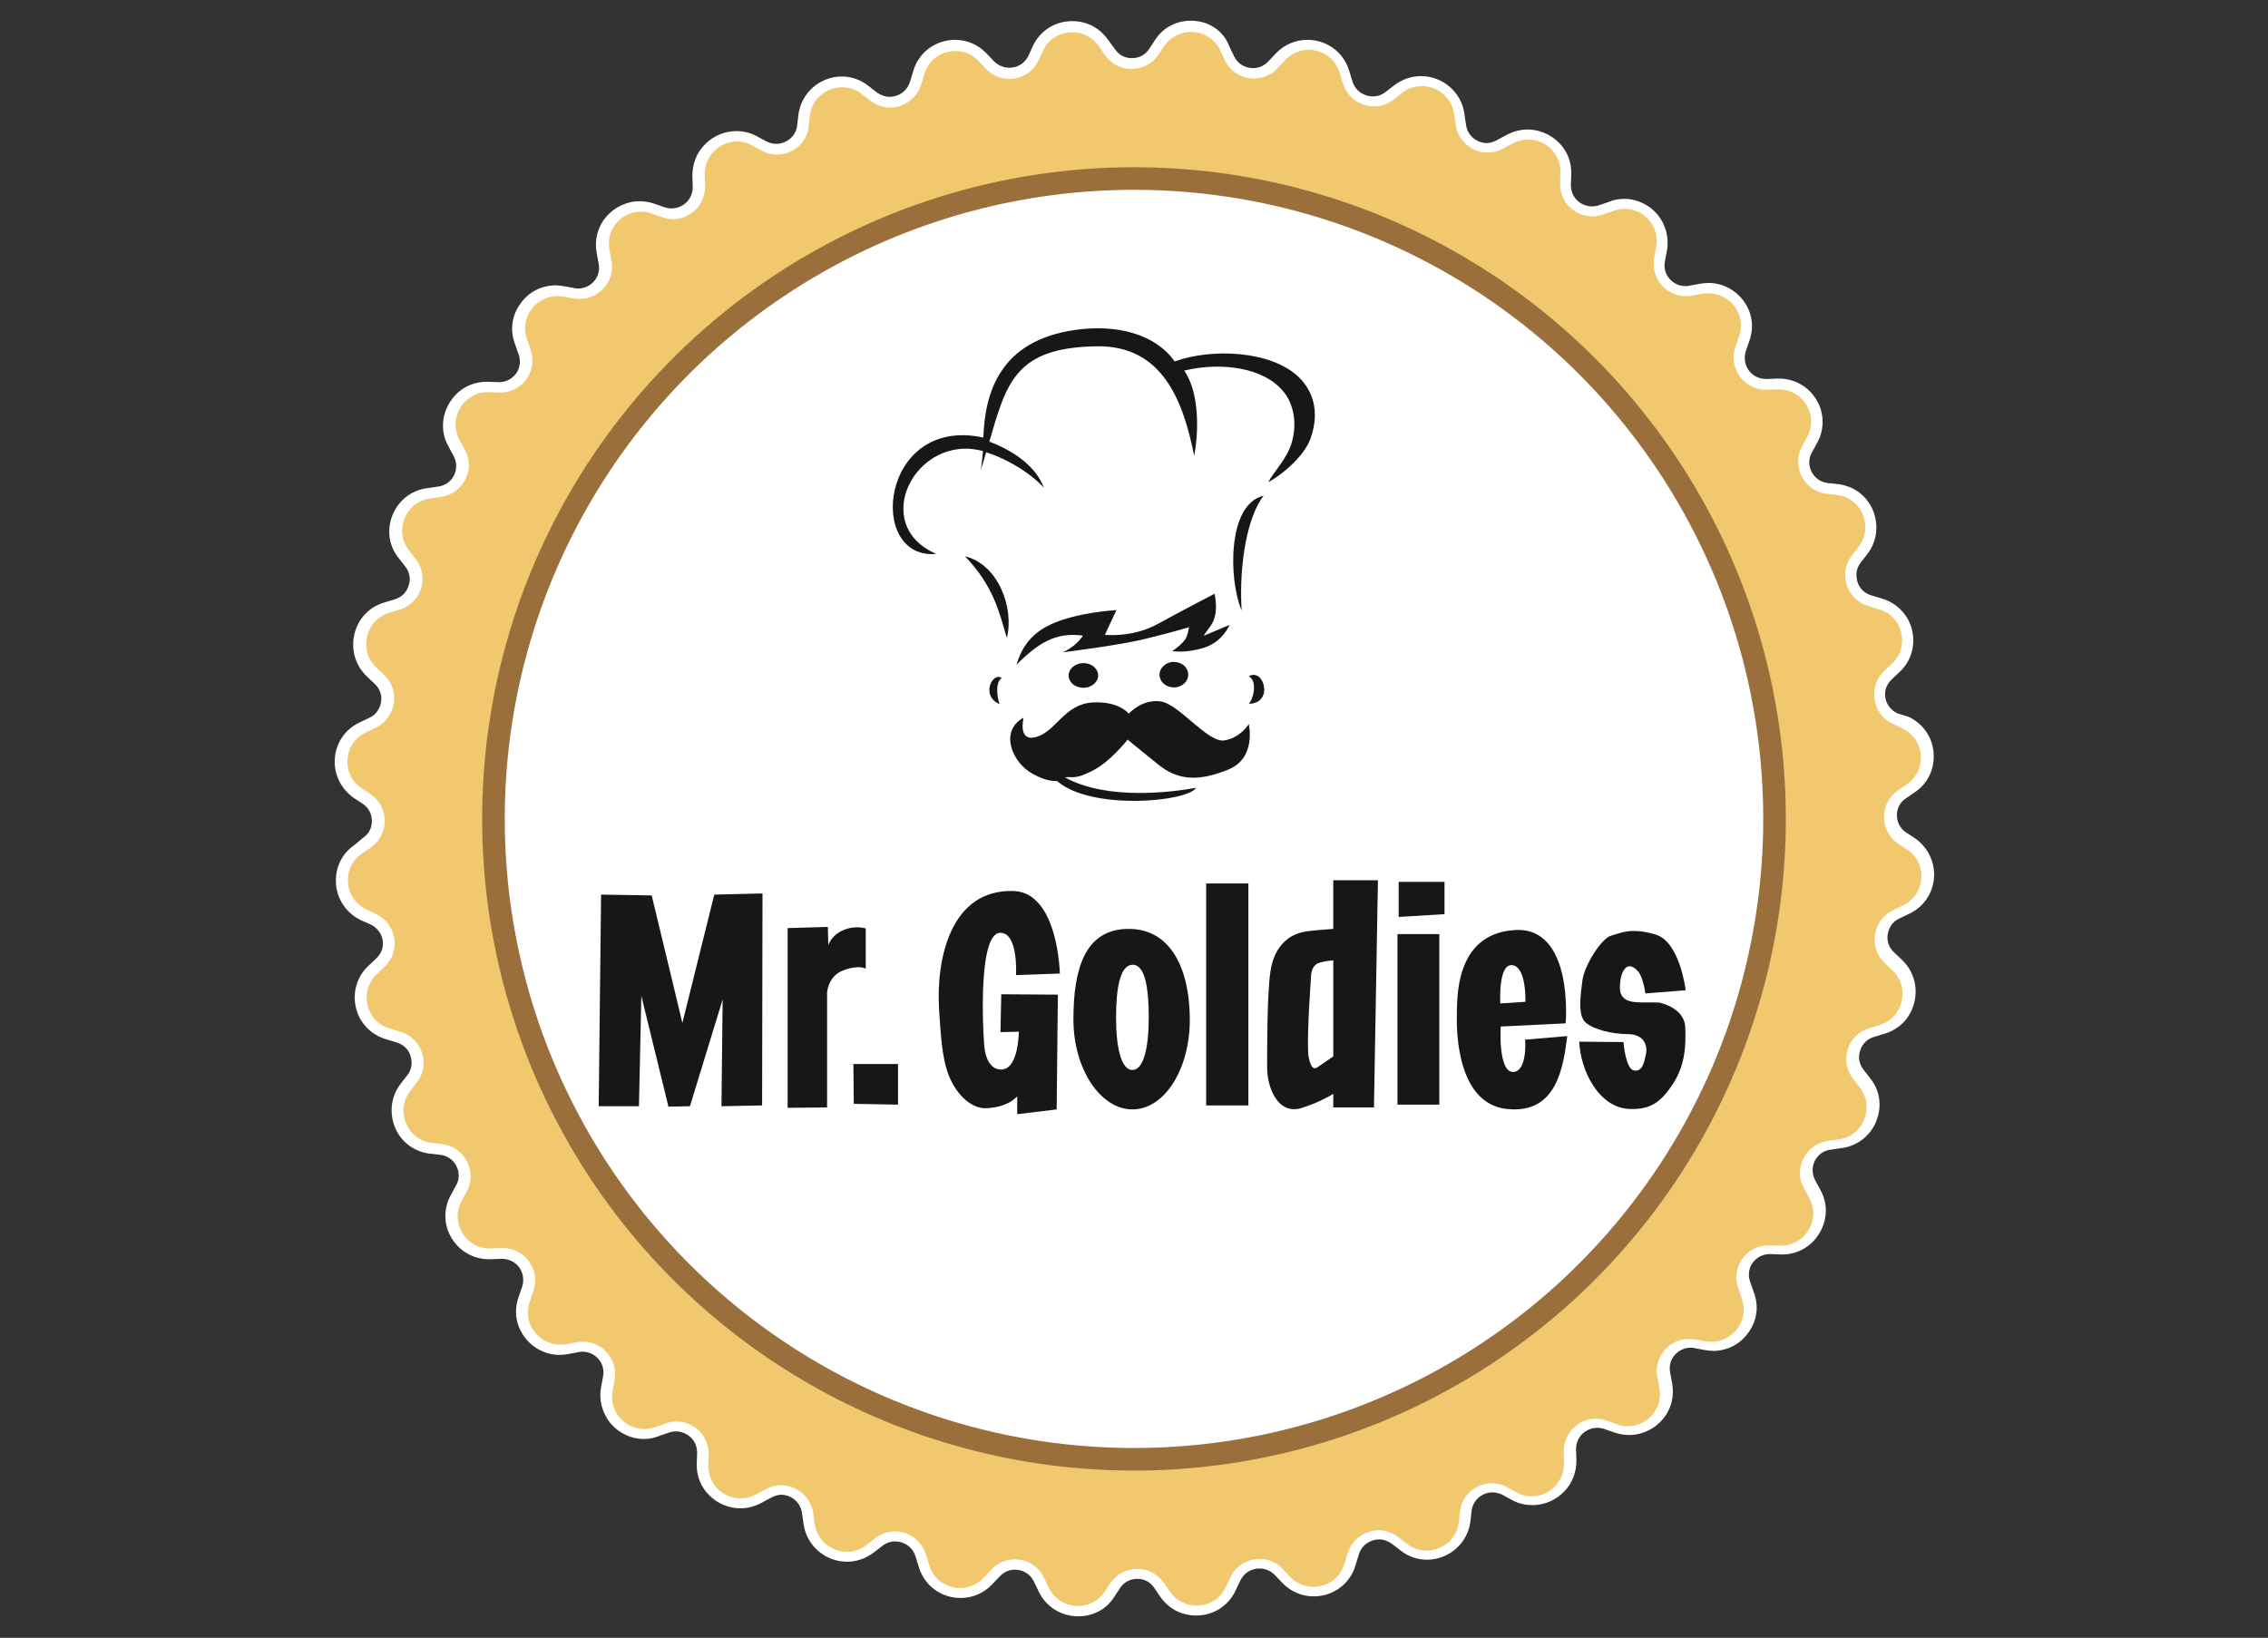
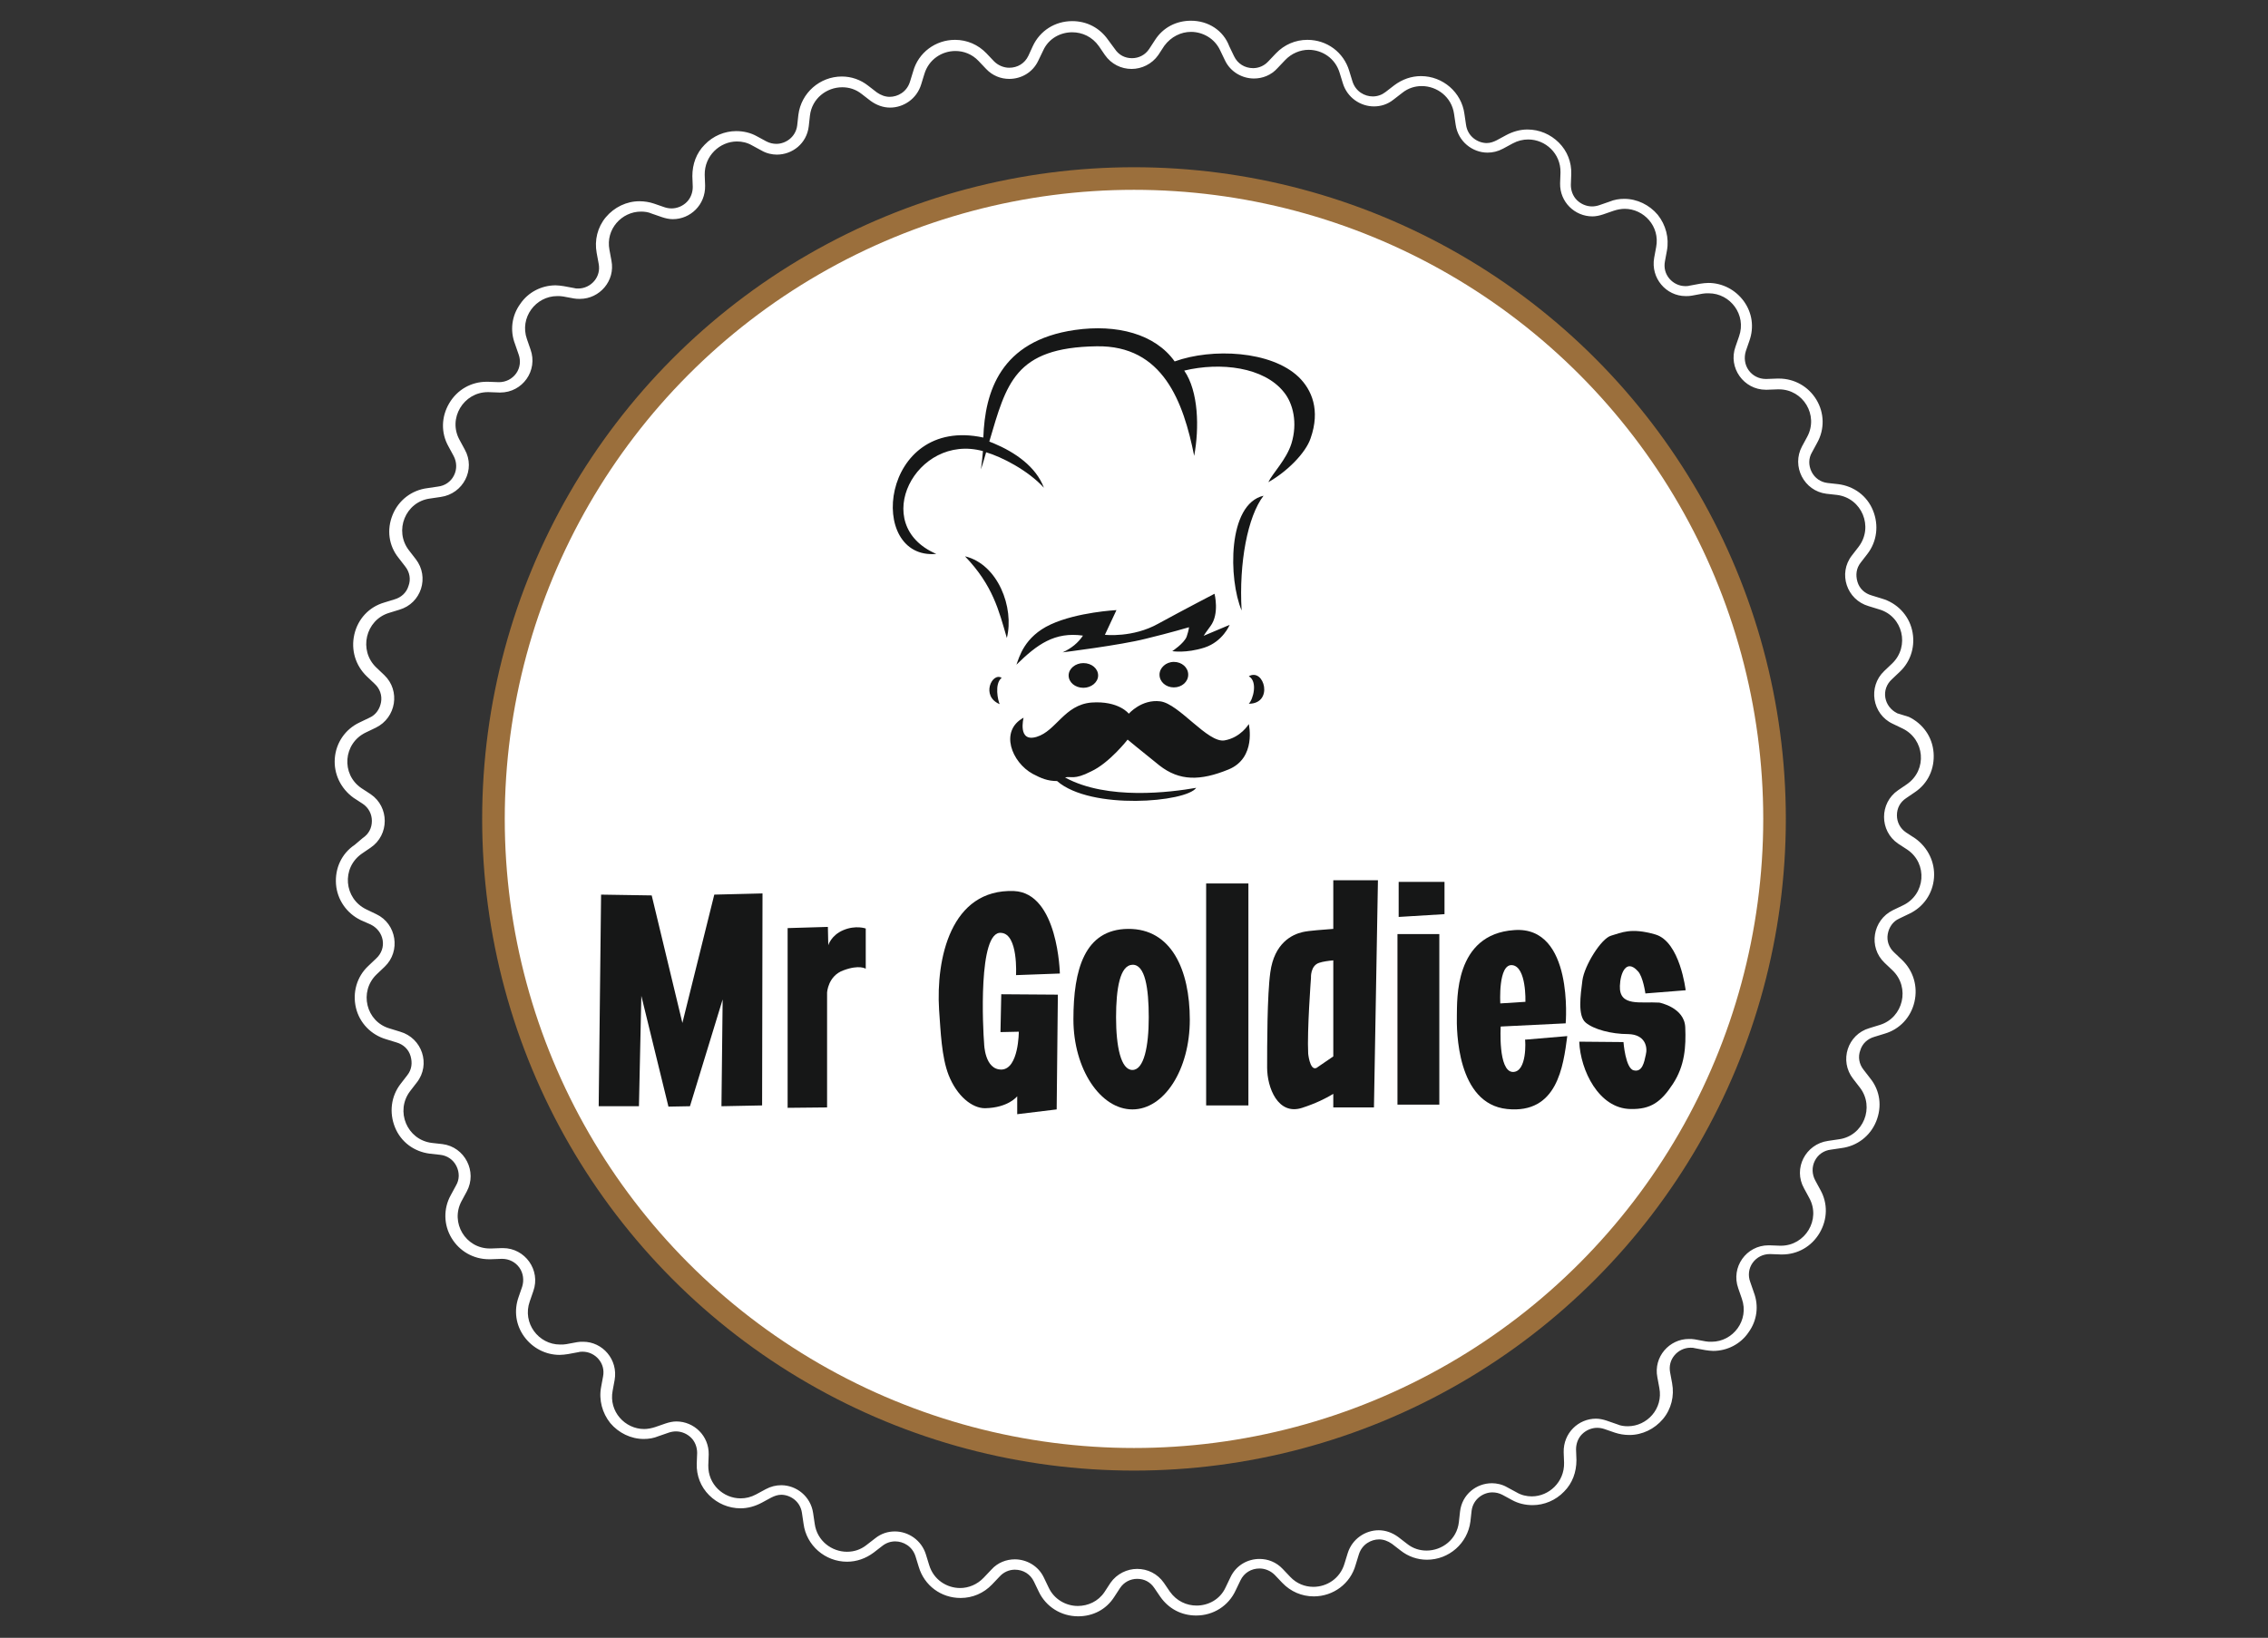
<svg xmlns="http://www.w3.org/2000/svg" version="1.1" id="Layer_1" x="0px" y="0px" viewBox="0 0 569 411" style="enable-background:new 0 0 569 411;" xml:space="preserve">
  <rect x="0" y="0" width="569" height="411" fill="#333333" stroke="none" />
  <style type="text/css">
	.st0{fill:#F1C86E;}
	.st1{fill:#FFFFFF;}
	.st2{fill:#FFFFFF;stroke:#9B6F3C;stroke-width:5.669;stroke-miterlimit:10;}
	.st3{fill:#161717;}
	.st4{fill-rule:evenodd;clip-rule:evenodd;fill:#161717;}
</style>
  <g>
    <g>
-       <path class="st0" d="M270.2,404.4c-3.7,0-7-2.1-8.6-5.4l-1.2-2.5c-1.1-2.3-3.4-3.8-6-3.8c-1.9,0-3.6,0.7-4.8,2.1l-1.9,2    c-1.8,1.9-4.3,3-6.9,3c-4.3,0-7.9-2.7-9.1-6.8l-0.8-2.6c-0.9-2.9-3.4-4.8-6.4-4.8c-1.5,0-2.9,0.5-4.1,1.4l-2.2,1.7    c-1.7,1.3-3.7,2-5.8,2c-4.8,0-8.8-3.6-9.5-8.3l-0.4-2.7c-0.4-3.3-3.3-5.8-6.6-5.8c-1.1,0-2.2,0.3-3.2,0.8l-2.4,1.3    c-1.4,0.8-3,1.2-4.6,1.2c-2.5,0-5-1.1-6.8-2.9c-1.8-1.8-2.7-4.3-2.7-6.9l0.1-2.7c0-1.8-0.6-3.5-1.9-4.8c-1.3-1.3-3-2-4.8-2    c-0.8,0-1.5,0.1-2.3,0.4l-2.6,0.9c-1.1,0.4-2.1,0.6-3.2,0.6c-2.8,0-5.5-1.3-7.3-3.5c-1.8-2.2-2.5-5-2-7.8l0.5-2.7    c0.4-2-0.2-4-1.4-5.5c-1.3-1.5-3.1-2.4-5.1-2.4c-0.4,0-0.9,0-1.3,0.1l-2.7,0.5c-0.6,0.1-1.2,0.2-1.8,0.2c-3.1,0-5.9-1.5-7.7-4    c-1.8-2.5-2.2-5.7-1.2-8.6l0.9-2.6c0.7-2.1,0.4-4.3-0.8-6.1c-1.3-1.8-3.3-2.8-5.4-2.8l-2.9,0.1l-0.3,0c-3.4,0-6.4-1.7-8.2-4.6    c-1.7-2.9-1.8-6.4-0.2-9.4l1.3-2.4c1.1-2,1.1-4.2,0.1-6.2s-2.9-3.3-5.1-3.6l-2.7-0.3c-3.4-0.4-6.3-2.6-7.6-5.8    c-1.3-3.2-0.9-6.7,1.2-9.4l1.7-2.2c1.4-1.8,1.7-4,1-6.1s-2.3-3.7-4.5-4.3l-2.6-0.8c-3.3-1-5.8-3.5-6.6-6.9s0.2-6.8,2.7-9.1l2-1.9    c1.6-1.5,2.3-3.7,2-5.9c-0.4-2.2-1.7-4-3.7-5l-2.5-1.2c-3.1-1.5-5.1-4.4-5.4-7.8c-0.3-3.4,1.2-6.7,4.1-8.6l2.2-1.5    c1.8-1.3,2.9-3.3,2.9-5.5c0-2.2-1.1-4.2-2.9-5.5l-2.3-1.5c-2.8-1.9-4.4-5.1-4.1-8.6c0.3-3.4,2.3-6.4,5.4-7.9l2.5-1.2    c2-1,3.4-2.8,3.7-5c0.3-2.2-0.4-4.4-2-5.9l-2-1.9c-2.5-2.4-3.5-5.8-2.7-9.1c0.8-3.4,3.2-5.9,6.5-6.9l2.6-0.8    c2.1-0.6,3.8-2.2,4.5-4.4s0.3-4.4-1.1-6.1l-1.7-2.2c-2.1-2.7-2.6-6.3-1.3-9.4c1.3-3.2,4.1-5.4,7.5-5.8l2.7-0.4    c2.2-0.3,4.1-1.6,5.1-3.6s1-4.3-0.1-6.2l-1.3-2.4c-1.6-3-1.6-6.5,0.2-9.4c1.7-2.9,4.8-4.7,8.2-4.7l3.2,0.1c2.2,0,4.2-1,5.5-2.8    c1.3-1.8,1.6-4,0.8-6.1l-0.9-2.6c-1.1-3-0.6-6.1,1.2-8.7c1.8-2.5,4.7-4.1,7.7-4.1c0.6,0,1.2,0.1,1.8,0.2l2.7,0.5    c0.4,0.1,0.8,0.1,1.2,0.1c2,0,3.8-0.9,5.1-2.4c1.3-1.5,1.8-3.5,1.4-5.5l-0.5-2.7c-0.5-2.8,0.2-5.6,2-7.8c1.8-2.2,4.5-3.5,7.3-3.5    c1.1,0,2.1,0.2,3.2,0.6l2.6,0.9c0.7,0.3,1.5,0.4,2.2,0.4c1.8,0,3.5-0.7,4.8-2c1.3-1.3,1.9-3,1.9-4.8l-0.1-2.7    c-0.1-2.6,0.9-5,2.7-6.9c1.8-1.9,4.3-2.9,6.9-2.9c1.6,0,3.1,0.4,4.5,1.2l2.4,1.3c1,0.5,2.1,0.8,3.2,0.8c3.4,0,6.2-2.5,6.6-5.8    l0.3-2.7c0.6-4.7,4.7-8.3,9.5-8.3c2.1,0,4.1,0.7,5.8,2l2.2,1.7c1.2,0.9,2.6,1.4,4,1.4c3,0,5.6-1.9,6.4-4.8l0.8-2.6    c1.2-4.1,4.9-6.9,9.2-6.9c2.6,0,5,1.1,6.9,3l1.9,2c1.3,1.3,3,2.1,4.8,2.1c2.6,0,4.9-1.5,6.1-3.8l1.2-2.5c1.6-3.4,4.9-5.5,8.6-5.5    c3.2,0,6,1.5,7.8,4.1l1.5,2.2c1.3,1.8,3.3,2.9,5.5,2.9h0c2.2,0,4.3-1.1,5.5-2.9l1.5-2.3c1.8-2.6,4.7-4.2,7.9-4.2    c3.7,0,7,2.1,8.6,5.4l1.2,2.5c1.1,2.3,3.4,3.8,6,3.8c1.9,0,3.6-0.7,4.8-2.1l1.9-2c1.8-1.9,4.3-3,6.9-3c4.3,0,7.9,2.7,9.1,6.8    l0.8,2.6c0.9,2.9,3.4,4.8,6.4,4.8c1.5,0,2.9-0.5,4.1-1.4l2.2-1.7c1.7-1.3,3.7-2,5.8-2c4.8,0,8.8,3.6,9.5,8.3l0.4,2.7    c0.4,3.3,3.3,5.8,6.6,5.8c1.1,0,2.2-0.3,3.2-0.8l2.4-1.3c1.4-0.8,3-1.2,4.6-1.2c2.5,0,5,1.1,6.8,2.9c1.8,1.8,2.7,4.3,2.7,6.9    l-0.1,2.7c0,1.8,0.6,3.5,1.9,4.8c1.3,1.3,3,2,4.8,2c0.8,0,1.5-0.1,2.3-0.4l2.6-0.9c1.1-0.4,2.1-0.6,3.2-0.6c2.8,0,5.5,1.3,7.3,3.5    c1.8,2.2,2.5,5,2,7.8l-0.5,2.7c-0.4,2,0.2,4,1.4,5.5c1.3,1.5,3.1,2.4,5.1,2.4c0.4,0,0.9,0,1.3-0.1l2.7-0.5    c0.6-0.1,1.2-0.2,1.8-0.2c3.1,0,5.9,1.5,7.7,4c1.8,2.5,2.2,5.7,1.2,8.6l-0.9,2.6c-0.7,2.1-0.4,4.3,0.8,6.1    c1.3,1.8,3.3,2.8,5.4,2.8l2.9-0.1l0.3,0c3.4,0,6.4,1.7,8.2,4.6c1.7,2.9,1.8,6.4,0.2,9.4l-1.3,2.4c-1.1,2-1.1,4.2-0.1,6.2    c1,2,2.9,3.3,5.1,3.6l2.7,0.3c3.4,0.4,6.3,2.6,7.6,5.8s0.9,6.7-1.2,9.4l-1.7,2.2c-1.4,1.8-1.7,4-1,6.1c0.7,2.1,2.3,3.7,4.5,4.3    l2.6,0.8c3.3,1,5.8,3.5,6.6,6.9c0.8,3.3-0.2,6.8-2.7,9.1l-2,1.9c-1.6,1.5-2.3,3.7-2,5.9c0.4,2.2,1.7,4,3.7,5l2.5,1.2    c3.1,1.5,5.1,4.4,5.4,7.8c0.3,3.4-1.2,6.7-4.1,8.6l-2.2,1.5c-1.8,1.3-2.9,3.3-2.9,5.5c0,2.2,1.1,4.2,2.9,5.5l2.3,1.5    c2.8,1.9,4.4,5.1,4.1,8.6c-0.3,3.4-2.3,6.4-5.4,7.9l-2.5,1.2c-2,1-3.4,2.8-3.7,5c-0.3,2.2,0.4,4.4,2,5.9l2,1.9    c2.5,2.4,3.5,5.8,2.7,9.1c-0.8,3.4-3.2,5.9-6.5,6.9l-2.6,0.8c-2.1,0.6-3.8,2.2-4.5,4.4c-0.7,2.1-0.3,4.4,1.1,6.1l1.7,2.2    c2.1,2.7,2.6,6.3,1.3,9.4c-1.3,3.2-4.1,5.4-7.5,5.8l-2.7,0.4c-2.2,0.3-4.1,1.6-5.1,3.6c-1,2-1,4.3,0.1,6.2l1.3,2.4    c1.6,3,1.6,6.5-0.2,9.4c-1.7,2.9-4.8,4.7-8.2,4.7l-3.2-0.1c-2.2,0-4.2,1-5.5,2.8c-1.3,1.8-1.6,4-0.8,6.1l0.9,2.6    c1.1,3,0.6,6.1-1.2,8.7c-1.8,2.5-4.7,4.1-7.7,4.1c-0.6,0-1.2-0.1-1.8-0.2l-2.7-0.5c-0.4-0.1-0.8-0.1-1.2-0.1c-2,0-3.8,0.9-5.1,2.4    c-1.3,1.5-1.8,3.5-1.4,5.5l0.5,2.7c0.5,2.8-0.2,5.6-2,7.8c-1.8,2.2-4.5,3.5-7.3,3.5c-1.1,0-2.1-0.2-3.2-0.6l-2.6-0.9    c-0.7-0.3-1.5-0.4-2.2-0.4c-1.8,0-3.5,0.7-4.8,2c-1.3,1.3-1.9,3-1.9,4.8l0.1,2.7c0.1,2.6-0.9,5-2.7,6.9c-1.8,1.9-4.3,2.9-6.9,2.9    c-1.6,0-3.1-0.4-4.5-1.2l-2.4-1.3c-1-0.5-2.1-0.8-3.2-0.8c-3.4,0-6.2,2.5-6.6,5.8l-0.3,2.7c-0.6,4.7-4.7,8.3-9.5,8.3    c-2.1,0-4.1-0.7-5.8-2l-2.2-1.7c-1.2-0.9-2.6-1.4-4-1.4c-3,0-5.6,1.9-6.4,4.8l-0.8,2.6c-1.2,4.1-4.9,6.9-9.2,6.9    c-2.6,0-5-1.1-6.9-3l-1.9-2c-1.3-1.3-3-2.1-4.8-2.1c-2.6,0-4.9,1.5-6.1,3.8l-1.2,2.5c-1.6,3.4-4.9,5.5-8.6,5.5    c-3.2,0-6-1.5-7.8-4.1l-1.5-2.2c-1.3-1.8-3.3-2.9-5.5-2.9c-2.2,0-4.3,1.1-5.5,2.9l-1.5,2.3C276.2,402.9,273.4,404.4,270.2,404.4z" />
      <path class="st1" d="M298.8,8c2.9,0,5.9,1.6,7.3,4.6l1.2,2.5c1.4,3,4.4,4.6,7.3,4.6c2.1,0,4.3-0.8,5.9-2.6l1.9-2    c1.6-1.7,3.8-2.6,5.9-2.6c3.4,0,6.7,2.1,7.8,5.8l0.8,2.6c1.1,3.6,4.4,5.8,7.8,5.8c1.7,0,3.4-0.5,4.9-1.7l2.2-1.7    c1.5-1.2,3.2-1.7,4.9-1.7c3.8,0,7.5,2.7,8.1,7l0.4,2.7c0.6,4.2,4.2,7,8,7c1.3,0,2.6-0.3,3.9-1l2.4-1.3c1.3-0.7,2.6-1,3.9-1    c4.3,0,8.2,3.5,8.1,8.3l-0.1,2.7c-0.1,4.7,3.7,8.3,8.1,8.3c0.9,0,1.8-0.2,2.7-0.5l2.6-0.9c0.9-0.3,1.9-0.5,2.8-0.5    c4.8,0,8.9,4.4,7.9,9.6l-0.5,2.7c-0.9,5.1,3,9.6,7.9,9.6c0.5,0,1,0,1.5-0.1l2.7-0.5c0.5-0.1,1-0.1,1.6-0.1c5.4,0,9.5,5.4,7.6,10.8    l-0.9,2.6c-1.9,5.3,2.1,10.8,7.6,10.8c0.1,0,0.2,0,0.3,0l2.7-0.1c0.1,0,0.2,0,0.3,0c6.1,0,10,6.5,7.1,11.9l-1.3,2.4    c-2.7,5,0.5,11.2,6.1,11.9l2.7,0.3c6.2,0.8,9.2,8,5.4,13l-1.7,2.2c-3.5,4.5-1.3,11.1,4.2,12.7l2.6,0.8c6,1.7,7.8,9.3,3.3,13.6    l-2,1.9c-4.1,3.9-3,10.8,2.1,13.2l2.5,1.2c5.6,2.7,6.3,10.4,1.1,14l-2.2,1.5c-4.7,3.2-4.7,10.2,0,13.4l2.3,1.5    c5.2,3.5,4.6,11.3-1.1,14l-2.5,1.2c-5.1,2.5-6.2,9.3-2.1,13.2l2,1.9c4.5,4.3,2.7,11.9-3.2,13.7l-2.6,0.8    c-5.5,1.6-7.6,8.2-4.1,12.7l1.7,2.2c3.8,4.9,0.9,12.2-5.3,13l-2.7,0.4c-5.6,0.8-8.8,6.9-6,11.9l1.3,2.4c3,5.4-1,12-7.1,12    c-0.1,0-0.1,0-0.2,0l-2.7-0.1c-0.1,0-0.1,0-0.2,0c-5.6,0-9.5,5.5-7.6,10.8l0.9,2.6c1.9,5.4-2.2,10.8-7.6,10.8c-0.5,0-1,0-1.5-0.1    l-2.7-0.5c-0.5-0.1-1-0.1-1.5-0.1c-4.9,0-8.9,4.5-7.9,9.6l0.5,2.7c1,5.2-3.1,9.6-7.9,9.6c-0.9,0-1.8-0.1-2.7-0.5l-2.6-0.9    c-0.9-0.3-1.8-0.5-2.7-0.5c-4.4,0-8.2,3.6-8.1,8.4l0.1,2.7c0.1,4.8-3.8,8.4-8.1,8.4c-1.3,0-2.6-0.3-3.8-1l-2.4-1.3    c-1.2-0.7-2.6-1-3.8-1c-3.9,0-7.5,2.8-8,7.1l-0.3,2.7c-0.5,4.3-4.2,7.1-8.1,7.1c-1.7,0-3.4-0.5-4.9-1.7l-2.2-1.7    c-1.5-1.1-3.2-1.7-4.9-1.7c-3.4,0-6.7,2.2-7.8,5.8l-0.8,2.6c-1.1,3.7-4.4,5.8-7.8,5.8c-2.1,0-4.2-0.8-5.8-2.5l-1.9-2    c-1.6-1.7-3.7-2.5-5.8-2.5c-3,0-5.9,1.6-7.3,4.6l-1.2,2.5c-1.4,3.1-4.4,4.6-7.3,4.6c-2.5,0-5-1.1-6.7-3.5l-1.5-2.2    c-1.6-2.3-4.1-3.5-6.7-3.5c-2.5,0-5.1,1.2-6.7,3.5l-1.5,2.3c-1.6,2.4-4.2,3.5-6.7,3.5c-2.9,0-5.9-1.6-7.3-4.6l-1.2-2.5    c-1.4-3-4.4-4.6-7.3-4.6c-2.1,0-4.3,0.8-5.9,2.6l-1.9,2c-1.6,1.7-3.8,2.6-5.9,2.6c-3.4,0-6.7-2.1-7.8-5.8l-0.8-2.6    c-1.1-3.6-4.4-5.8-7.8-5.8c-1.7,0-3.4,0.5-4.9,1.7l-2.2,1.7c-1.5,1.2-3.2,1.7-4.9,1.7c-3.8,0-7.5-2.7-8.1-7l-0.4-2.7    c-0.6-4.2-4.2-7-8-7c-1.3,0-2.6,0.3-3.9,1l-2.4,1.3c-1.3,0.7-2.6,1-3.9,1c-4.3,0-8.2-3.5-8.1-8.3l0.1-2.7c0.1-4.7-3.7-8.3-8.1-8.3    c-0.9,0-1.8,0.2-2.7,0.5l-2.6,0.9c-0.9,0.3-1.9,0.5-2.8,0.5c-4.8,0-8.9-4.4-7.9-9.6l0.5-2.7c0.9-5.1-3-9.6-7.9-9.6    c-0.5,0-1,0-1.5,0.1l-2.7,0.5c-0.5,0.1-1,0.1-1.6,0.1c-5.4,0-9.5-5.4-7.6-10.8l0.9-2.6c1.9-5.3-2.1-10.8-7.6-10.8    c-0.1,0-0.2,0-0.3,0l-2.7,0.1c-0.1,0-0.2,0-0.3,0c-6.1,0-10-6.5-7.1-11.9l1.3-2.4c2.7-5-0.5-11.2-6.1-11.9l-2.7-0.3    c-6.2-0.8-9.2-8-5.4-13l1.7-2.2c3.5-4.5,1.3-11.1-4.2-12.7l-2.6-0.8c-6-1.7-7.8-9.3-3.3-13.6l2-1.9c4.1-3.9,3-10.8-2.1-13.2    l-2.5-1.2c-5.6-2.7-6.3-10.4-1.1-14l2.2-1.5c4.7-3.2,4.7-10.2,0-13.4l-2.3-1.5c-5.2-3.5-4.6-11.3,1.1-14l2.5-1.2    c5.1-2.5,6.2-9.3,2.1-13.2l-2-1.9c-4.5-4.3-2.7-11.9,3.2-13.7l2.6-0.8c5.5-1.6,7.6-8.2,4.1-12.7l-1.7-2.2    c-3.8-4.9-0.9-12.2,5.3-13l2.7-0.4c5.6-0.8,8.8-6.9,6-11.9l-1.3-2.4c-3-5.4,1-12,7.1-12c0.1,0,0.1,0,0.2,0l2.7,0.1    c0.1,0,0.1,0,0.2,0c5.6,0,9.5-5.5,7.6-10.8l-0.9-2.6c-1.9-5.4,2.2-10.8,7.6-10.8c0.5,0,1,0,1.5,0.1l2.7,0.5c0.5,0.1,1,0.1,1.5,0.1    c4.9,0,8.9-4.5,7.9-9.6l-0.5-2.7c-1-5.2,3.1-9.6,7.9-9.6c0.9,0,1.8,0.1,2.7,0.5l2.6,0.9c0.9,0.3,1.8,0.5,2.7,0.5    c4.4,0,8.2-3.6,8.1-8.4l-0.1-2.7c-0.1-4.8,3.8-8.4,8.1-8.4c1.3,0,2.6,0.3,3.8,1l2.4,1.3c1.2,0.7,2.6,1,3.8,1c3.9,0,7.5-2.8,8-7.1    l0.3-2.7c0.5-4.3,4.2-7.1,8.1-7.1c1.7,0,3.4,0.5,4.9,1.7l2.2,1.7c1.5,1.1,3.2,1.7,4.9,1.7c3.4,0,6.7-2.2,7.8-5.8l0.8-2.6    c1.1-3.7,4.4-5.8,7.8-5.8c2.1,0,4.2,0.8,5.8,2.5l1.9,2c1.6,1.7,3.7,2.5,5.8,2.5c3,0,5.9-1.6,7.3-4.6l1.2-2.5    c1.4-3.1,4.4-4.6,7.3-4.6c2.5,0,5,1.1,6.7,3.5l1.5,2.2c1.6,2.3,4.1,3.5,6.7,3.5c2.5,0,5.1-1.2,6.7-3.5l1.5-2.3    C293.8,9.2,296.3,8,298.8,8 M298.8,5.2L298.8,5.2c-3.7,0-7,1.7-9,4.8l-1.5,2.3c-1,1.5-2.6,2.3-4.3,2.3c-1.8,0-3.3-0.8-4.3-2.3    L278,10c-2.1-3-5.3-4.7-9-4.7c-4.3,0-8.1,2.4-9.9,6.3L258,14c-0.9,1.9-2.7,3-4.8,3c-1.4,0-2.8-0.6-3.8-1.6l-1.9-2    c-2.1-2.2-4.9-3.4-7.9-3.4c-4.9,0-9.2,3.2-10.5,7.9l-0.8,2.6c-0.8,2.6-3.1,3.8-5.1,3.8c-1.1,0-2.2-0.4-3.2-1.1l-2.2-1.7    c-1.9-1.5-4.2-2.3-6.6-2.3c-5.5,0-10.2,4.1-10.9,9.6l-0.3,2.7c-0.4,3-3,4.6-5.2,4.6c-0.9,0-1.7-0.2-2.5-0.6l-2.4-1.3    c-1.6-0.9-3.4-1.3-5.2-1.3c-2.9,0-5.8,1.2-7.9,3.4c-2.1,2.1-3.1,4.9-3.1,7.9l0.1,2.7c0,1.4-0.5,2.8-1.5,3.8c-1,1-2.4,1.6-3.8,1.6    c-0.6,0-1.2-0.1-1.8-0.3l-2.6-0.9c-1.2-0.4-2.4-0.6-3.7-0.6c-3.2,0-6.3,1.5-8.4,4c-2.1,2.5-2.9,5.8-2.3,9l0.5,2.7    c0.3,1.6-0.1,3.1-1.1,4.3c-1,1.2-2.5,1.9-4,1.9c-0.3,0-0.7,0-1-0.1l-2.7-0.5c-0.7-0.1-1.4-0.2-2-0.2c-3.5,0-6.9,1.7-8.9,4.7    c-2.1,2.9-2.6,6.6-1.3,10l0.9,2.6c0.6,1.6,0.4,3.4-0.6,4.8c-1,1.4-2.6,2.2-4.3,2.2l-0.1,0l-2.7-0.1c-0.1,0-0.2,0-0.3,0    c-3.9,0-7.4,2-9.4,5.4c-2,3.4-2.1,7.4-0.2,10.8l1.3,2.4c0.8,1.5,0.9,3.3,0.1,4.9c-0.8,1.6-2.3,2.6-4,2.8l-2.7,0.4    c-3.9,0.5-7.2,3-8.7,6.7c-1.5,3.7-1,7.7,1.5,10.8l1.7,2.2c1.1,1.4,1.4,3.2,0.8,4.8c-0.5,1.7-1.8,2.9-3.5,3.4l-2.6,0.8    c-3.8,1.1-6.6,4.1-7.5,8c-0.9,3.9,0.3,7.8,3.1,10.5l2,1.9c1.3,1.2,1.9,2.9,1.6,4.6c-0.3,1.7-1.3,3.2-2.9,3.9l-2.5,1.2    c-3.6,1.7-5.9,5.1-6.2,9c-0.3,3.9,1.5,7.6,4.7,9.9l2.3,1.5c1.5,1,2.3,2.6,2.3,4.3c0,1.8-0.8,3.3-2.3,4.3L89,212    c-3.3,2.2-5,5.9-4.7,9.9c0.3,3.9,2.7,7.3,6.2,9L93,232c1.6,0.8,2.7,2.2,3,3.9c0.3,1.7-0.3,3.4-1.6,4.6l-2,1.9    c-2.9,2.7-4,6.7-3.1,10.5c0.9,3.8,3.8,6.8,7.6,7.9l2.6,0.8c1.7,0.5,3,1.7,3.5,3.4c0.5,1.7,0.3,3.4-0.8,4.8l-1.7,2.2    c-2.4,3.1-2.9,7.2-1.4,10.9c1.5,3.7,4.8,6.1,8.7,6.6l2.7,0.3c1.7,0.2,3.2,1.2,4,2.8c0.8,1.6,0.8,3.4-0.1,4.9l-1.3,2.4    c-1.9,3.4-1.8,7.5,0.2,10.8c2,3.3,5.5,5.3,9.4,5.3c0.1,0,0.2,0,0.4,0l2.7-0.1c0.1,0,0.1,0,0.2,0c1.7,0,3.3,0.8,4.3,2.2    c1,1.4,1.2,3.2,0.7,4.8l-0.9,2.6c-1.2,3.4-0.7,7,1.4,9.9c2.1,2.9,5.4,4.6,8.9,4.6c0.7,0,1.4-0.1,2.1-0.2l2.7-0.5    c0.3-0.1,0.7-0.1,1-0.1c1.5,0,3,0.7,4,1.9c1,1.2,1.4,2.7,1.1,4.3l-0.5,2.7c-0.6,3.2,0.3,6.5,2.3,9c2.1,2.5,5.2,4,8.4,4    c1.3,0,2.5-0.2,3.7-0.7l2.6-0.9c0.6-0.2,1.2-0.3,1.8-0.3c1.4,0,2.8,0.6,3.8,1.6c1,1,1.5,2.4,1.5,3.8l-0.1,2.7    c-0.1,3,1,5.8,3.1,7.9c2.1,2.1,4.9,3.3,7.9,3.3c1.8,0,3.6-0.5,5.3-1.4l2.4-1.3c0.8-0.4,1.6-0.7,2.5-0.7c2.2,0,4.8,1.6,5.2,4.6    l0.4,2.7c0.7,5.4,5.4,9.5,10.9,9.5c2.4,0,4.7-0.8,6.7-2.3l2.2-1.7c0.9-0.7,2-1.1,3.2-1.1c2,0,4.3,1.2,5.1,3.8l0.8,2.6    c1.4,4.7,5.6,7.8,10.5,7.8c3,0,5.8-1.2,7.9-3.4l1.9-2c1-1.1,2.4-1.7,3.8-1.7c2.1,0,3.9,1.1,4.8,3l1.2,2.5c1.8,3.8,5.6,6.2,9.9,6.2    c3.7,0,7-1.7,9-4.8l1.5-2.3c1-1.5,2.6-2.3,4.3-2.3c1.8,0,3.3,0.8,4.3,2.3l1.5,2.2c2.1,3,5.3,4.7,9,4.7c4.3,0,8.1-2.4,9.9-6.3    l1.2-2.5c0.9-1.9,2.7-3,4.8-3c1.4,0,2.8,0.6,3.8,1.6l1.9,2c2.1,2.2,4.9,3.4,7.9,3.4c4.9,0,9.2-3.2,10.5-7.9l0.8-2.6    c0.8-2.6,3.1-3.8,5.1-3.8c1.1,0,2.2,0.4,3.2,1.1l2.2,1.7c1.9,1.5,4.2,2.3,6.6,2.3c5.5,0,10.2-4.1,10.9-9.6l0.3-2.7    c0.4-3,3-4.6,5.2-4.6c0.9,0,1.7,0.2,2.5,0.6l2.4,1.3c1.6,0.9,3.4,1.3,5.2,1.3c2.9,0,5.8-1.2,7.9-3.4c2.1-2.1,3.1-4.9,3.1-7.9    l-0.1-2.7c0-1.4,0.5-2.8,1.5-3.8c1-1,2.4-1.6,3.8-1.6c0.6,0,1.2,0.1,1.8,0.3l2.6,0.9c1.2,0.4,2.4,0.6,3.7,0.6c3.2,0,6.3-1.5,8.4-4    c2.1-2.5,2.9-5.8,2.3-9l-0.5-2.7c-0.3-1.6,0.1-3.1,1.1-4.3c1-1.2,2.5-1.9,4-1.9c0.3,0,0.7,0,1,0.1l2.7,0.5c0.7,0.1,1.4,0.2,2,0.2    c3.5,0,6.9-1.7,8.9-4.7c2.1-2.9,2.6-6.6,1.3-10l-0.9-2.6c-0.6-1.6-0.4-3.4,0.6-4.8c1-1.4,2.6-2.2,4.3-2.2l0.1,0l2.7,0.1    c0.1,0,0.2,0,0.3,0c3.9,0,7.4-2,9.4-5.4c2-3.4,2.1-7.4,0.2-10.8l-1.3-2.4c-0.8-1.5-0.9-3.3-0.1-4.9c0.8-1.6,2.3-2.6,4-2.8l2.7-0.4    c3.9-0.5,7.2-3,8.7-6.7s1-7.7-1.5-10.8l-1.7-2.2c-1.1-1.4-1.4-3.2-0.8-4.8c0.5-1.7,1.8-2.9,3.5-3.4l2.6-0.8c3.8-1.1,6.6-4.1,7.5-8    c0.9-3.9-0.3-7.8-3.1-10.5l-2-1.9c-1.3-1.2-1.9-2.9-1.6-4.6c0.3-1.7,1.3-3.2,2.9-3.9l2.5-1.2c3.6-1.7,5.9-5.1,6.2-9    c0.3-3.9-1.5-7.6-4.7-9.9l-2.3-1.5c-1.5-1-2.3-2.6-2.3-4.3c0-1.8,0.8-3.3,2.3-4.3l2.2-1.5c3.3-2.2,5-5.9,4.7-9.9s-2.7-7.3-6.2-9    L476,179c-1.6-0.8-2.7-2.2-3-3.9c-0.3-1.7,0.3-3.4,1.6-4.6l2-1.9c2.9-2.7,4-6.7,3.1-10.5s-3.8-6.8-7.6-7.9l-2.6-0.8    c-1.7-0.5-3-1.7-3.5-3.4c-0.5-1.7-0.3-3.4,0.8-4.8l1.7-2.2c2.4-3.1,2.9-7.2,1.4-10.9c-1.5-3.7-4.8-6.1-8.7-6.6l-2.7-0.3    c-1.7-0.2-3.2-1.2-4-2.8c-0.8-1.6-0.8-3.4,0.1-4.9l1.3-2.4c1.9-3.4,1.8-7.5-0.2-10.8c-2-3.3-5.5-5.3-9.4-5.3c-0.1,0-0.2,0-0.4,0    l-2.7,0.1c-0.1,0-0.1,0-0.2,0c-1.7,0-3.3-0.8-4.3-2.2c-1-1.4-1.2-3.2-0.7-4.8l0.9-2.6c1.2-3.4,0.7-7-1.4-9.9    c-2.1-2.9-5.4-4.6-8.9-4.6c-0.7,0-1.4,0.1-2.1,0.2l-2.7,0.5c-0.3,0.1-0.7,0.1-1,0.1c-1.5,0-3-0.7-4-1.9c-1-1.2-1.4-2.7-1.1-4.3    l0.5-2.7c0.6-3.2-0.3-6.5-2.3-9c-2.1-2.5-5.2-4-8.4-4c-1.3,0-2.5,0.2-3.7,0.7l-2.6,0.9c-0.6,0.2-1.2,0.3-1.8,0.3    c-1.4,0-2.8-0.6-3.8-1.6c-1-1-1.5-2.4-1.5-3.8l0.1-2.7c0.1-3-1-5.8-3.1-7.9c-2.1-2.1-4.9-3.3-7.9-3.3c-1.8,0-3.6,0.5-5.3,1.4    l-2.4,1.3c-0.8,0.4-1.6,0.7-2.5,0.7c-2.2,0-4.8-1.6-5.2-4.6l-0.4-2.7c-0.7-5.4-5.4-9.5-10.9-9.5c-2.4,0-4.7,0.8-6.7,2.3l-2.2,1.7    c-0.9,0.7-2,1.1-3.2,1.1c-2,0-4.3-1.2-5.1-3.8l-0.8-2.6c-1.4-4.7-5.6-7.8-10.5-7.8c-3,0-5.8,1.2-7.9,3.4l-1.9,2    c-1,1.1-2.4,1.7-3.8,1.7c-2.1,0-3.9-1.1-4.8-3l-1.2-2.5C306.9,7.6,303.1,5.2,298.8,5.2L298.8,5.2z" />
    </g>
    <circle class="st2" cx="284.5" cy="205.5" r="160.7" />
    <g>
      <path class="st3" d="M283,233.1c-10.9,0.1-13.7,10.2-13.7,22.7c0,12.5,6.8,22.6,14.8,22.6s14.4-10,14.4-22.5S293.9,233,283,233.1z     M284.1,268.5c-2.9,0-4.1-5.9-4.1-13.2c0-7.3,1-13.1,4.1-13.2c3.2-0.1,4.1,5.9,4.1,13.2C288.2,262.6,287,268.5,284.1,268.5z" />
      <path class="st3" d="M217.2,243.1v-10.1c0,0-2.5-0.9-5.6,0.4c-3.1,1.3-3.8,3.8-3.8,3.8l-0.1-4.6l-10.1,0.3V278l9.9-0.1v-28.8    c0,0,0.2-4.2,4.1-5.6C215.6,242,217.2,243.1,217.2,243.1z" />
      <polygon class="st3" points="171.2,256.7 163.5,224.7 150.8,224.5 150.2,277.6 160.3,277.6 160.9,249.9 167.7,277.7 173.1,277.6     181.3,250.8 181,277.6 191.2,277.4 191.3,224.2 179.2,224.5   " />
      <path class="st3" d="M265.9,244.3c0,0-0.4-20.2-11.5-20.7c-15.9-0.6-19.6,17-18.8,29.8c0.4,5.4,0.6,11.8,2.4,16.4    c2.1,5.3,5.9,8.3,9.1,8.3c5.9-0.1,8.1-3,8.1-3v4.5l9.9-1.2l0.3-28.8l-14.2-0.1L251,259l4.6-0.1c0,0,0,9.3-4.3,9.5    c-4.3,0.1-4.4-6.5-4.4-6.5c-0.3-3.5-1.6-28.5,4.3-27.8c4.3,0.3,3.7,10.6,3.7,10.6L265.9,244.3z" />
-       <polygon class="st3" points="214.2,277 225.3,277.2 225.3,267 214.1,267   " />
      <path class="st3" d="M379.5,269c-3.7-0.2-3-11.4-3-11.4l16.3-0.8c0,0,2.1-24.5-12.9-23.4c-15.1,1-14.3,17.6-14.4,21.4    c-0.1,3.8,0,22.2,12.6,23.5c12.6,1.3,14.1-10.7,15.1-18.3l-10.6,0.9C382.7,260.9,383.2,269.1,379.5,269z M379.4,242.2    c3.6,0.4,3.3,9.2,3.3,9.2l-6.3,0.4C376.4,251.8,375.8,241.8,379.4,242.2z" />
      <path class="st3" d="M422.8,257.8c-0.2-5-6.5-6.2-6.5-6.2c-4.8-0.3-10.1,1.1-9.9-4.2c0.1-3.2,1.6-6.9,4.5-3.7    c1.3,1.3,1.9,5.6,1.9,5.6l10.1-0.8c0,0-1.4-12.2-7.6-14c-6.2-1.8-8.6-0.4-11.1,0.3c-2.5,0.7-6.7,7.5-7.2,11.2    c-0.5,3.8-1.2,8.9,0.8,10.6c2,1.7,6.4,2.9,10.7,2.9c4.3,0.1,4.9,3.3,4.4,5.2c-0.4,1.9-0.9,4.4-3,3.9c-2.1-0.4-2.6-7.1-2.6-7.1    l-11.1-0.1c0.3,7.2,4.9,16.8,12.9,16.9c5,0.1,7.6-1.7,10.6-6.3S423,262.7,422.8,257.8z" />
      <polygon class="st3" points="350.9,230.1 362.4,229.4 362.4,221.3 350.9,221.3   " />
      <rect x="350.6" y="234.4" class="st3" width="10.5" height="42.8" />
      <path class="st3" d="M334.5,233.1c-2.3,0.2-6,0.4-7.7,0.8c-2.6,0.6-7.1,2.7-8.1,10.1c-0.8,5.7-0.8,18.5-0.8,23.9    c0,5,2.7,12.1,8.8,10.1c3.4-1.1,6-2.4,7.8-3.5v3.4h10.2l1-57h-11.2V233.1z M334.5,265.1l-3.8,2.6c-1.8,1.6-2.4-2.3-2.5-3.3    c-0.3-5.7,0.7-19,0.7-19s-0.2-3.1,2.1-3.8c0.9-0.3,2.3-0.5,3.5-0.6V265.1z" />
      <rect x="302.6" y="221.7" class="st3" width="10.6" height="55.7" />
    </g>
    <path class="st4" d="M234.9,139c-17.6,1.6-14.1-34.8,11.8-29.2c0.4-11.4,4.2-24.3,23-27c10.5-1.5,20.1,1,25,7.9   c9.4-3.4,24.2-2.7,31.1,3.9c3.3,3.2,5.5,8.3,3,15.4c-1.2,3.6-5.8,8.3-10.6,11c1.1-2.3,4.5-5.6,5.8-9.7c1.6-5.2,0.4-10.1-1.9-12.9   c-5-6.3-15.9-7.6-25-5.4c3.6,5.2,3.8,14.4,2.5,21.4c-2.7-13.5-7.8-27.8-24.5-27.5c-20.6,0.3-22.6,9.4-26.9,23.9   c0.3,0.1,0.6,0.3,1,0.4c5.5,2.3,10.7,5.9,12.7,11.2c-4-4.4-10.7-7.8-14.5-8.9c-0.4,1.4-0.8,2.8-1.3,4.3c0.2-1.6,0.4-3.1,0.5-4.6   C229.8,108.6,217.9,131.7,234.9,139L234.9,139z M255,166.8c0.7-1.8,1.9-7,8.6-10.1c6.7-3.1,16.5-3.6,16.5-3.6l-2.9,6.2   c0,0,7,0.8,13.4-2.8c6.4-3.5,14.1-7.5,14.1-7.5s1.3,5-1,8.1c-2.3,3.1-1.6,2.4-1.6,2.4l6.4-2.7c0,0-1.7,4.2-6.3,5.7   c-4.7,1.5-8.1,0.9-8.1,0.9s2.9-1.9,3.6-3.6c0.6-1.8,0.6-2.4,0.6-2.4s-4.7,1.4-10.9,2.9c-6.3,1.6-20.8,3.4-20.8,3.4   c2.2-1,3.9-2.4,5.1-4.2C264.6,158.5,260.2,161.7,255,166.8L255,166.8z M267.2,195.1c10.6,5.8,26.6,3.7,32.9,2.6   c-2.4,3.6-26.4,5.7-34.9-1.7c-2.4,0-4-0.7-6.1-1.8c-5.3-2.9-8.4-10.8-2.3-14.1c0,0-1.6,6.3,3.3,4.8c4.9-1.5,6.9-8,13.7-8.6   c6.9-0.5,9.4,2.8,9.4,2.8s3.2-3.7,7.9-3.1s11.9,10.5,16.1,9.8c4.1-0.7,6.1-4.1,6.1-4.1s2,8.5-5.1,11.4c-7.1,2.9-12.3,2.9-17.3-1   c-5-4-8-6.5-8-6.5s-4.6,5.9-9.2,8C269.4,195.8,268.7,194.7,267.2,195.1L267.2,195.1z M294.5,166.1c2,0,3.6,1.4,3.6,3.2   c0,1.8-1.6,3.2-3.6,3.2s-3.6-1.4-3.6-3.2C290.9,167.6,292.5,166.1,294.5,166.1L294.5,166.1z M271.8,166.4c2.1,0,3.7,1.4,3.7,3.1   c0,1.7-1.7,3.1-3.7,3.1c-2.1,0-3.7-1.4-3.7-3.1C268.1,167.8,269.8,166.4,271.8,166.4L271.8,166.4z M251.3,170.1   c-1.9,1.5-0.9,5.8-0.5,6.6C246,174.7,248.9,168.6,251.3,170.1L251.3,170.1z M313.3,169.7c3.9-2.2,6.3,6.9,0,6.9   C314.4,175.5,315.6,171,313.3,169.7L313.3,169.7z M242.1,139.6c8.3,2,12.4,12.9,10.5,20.5C250.6,153.2,249.1,146.9,242.1,139.6   L242.1,139.6z M317,124.4c-4,5.2-6.2,16.9-5.5,28.8C308.2,145.4,307.9,126.5,317,124.4L317,124.4z" />
  </g>
</svg>